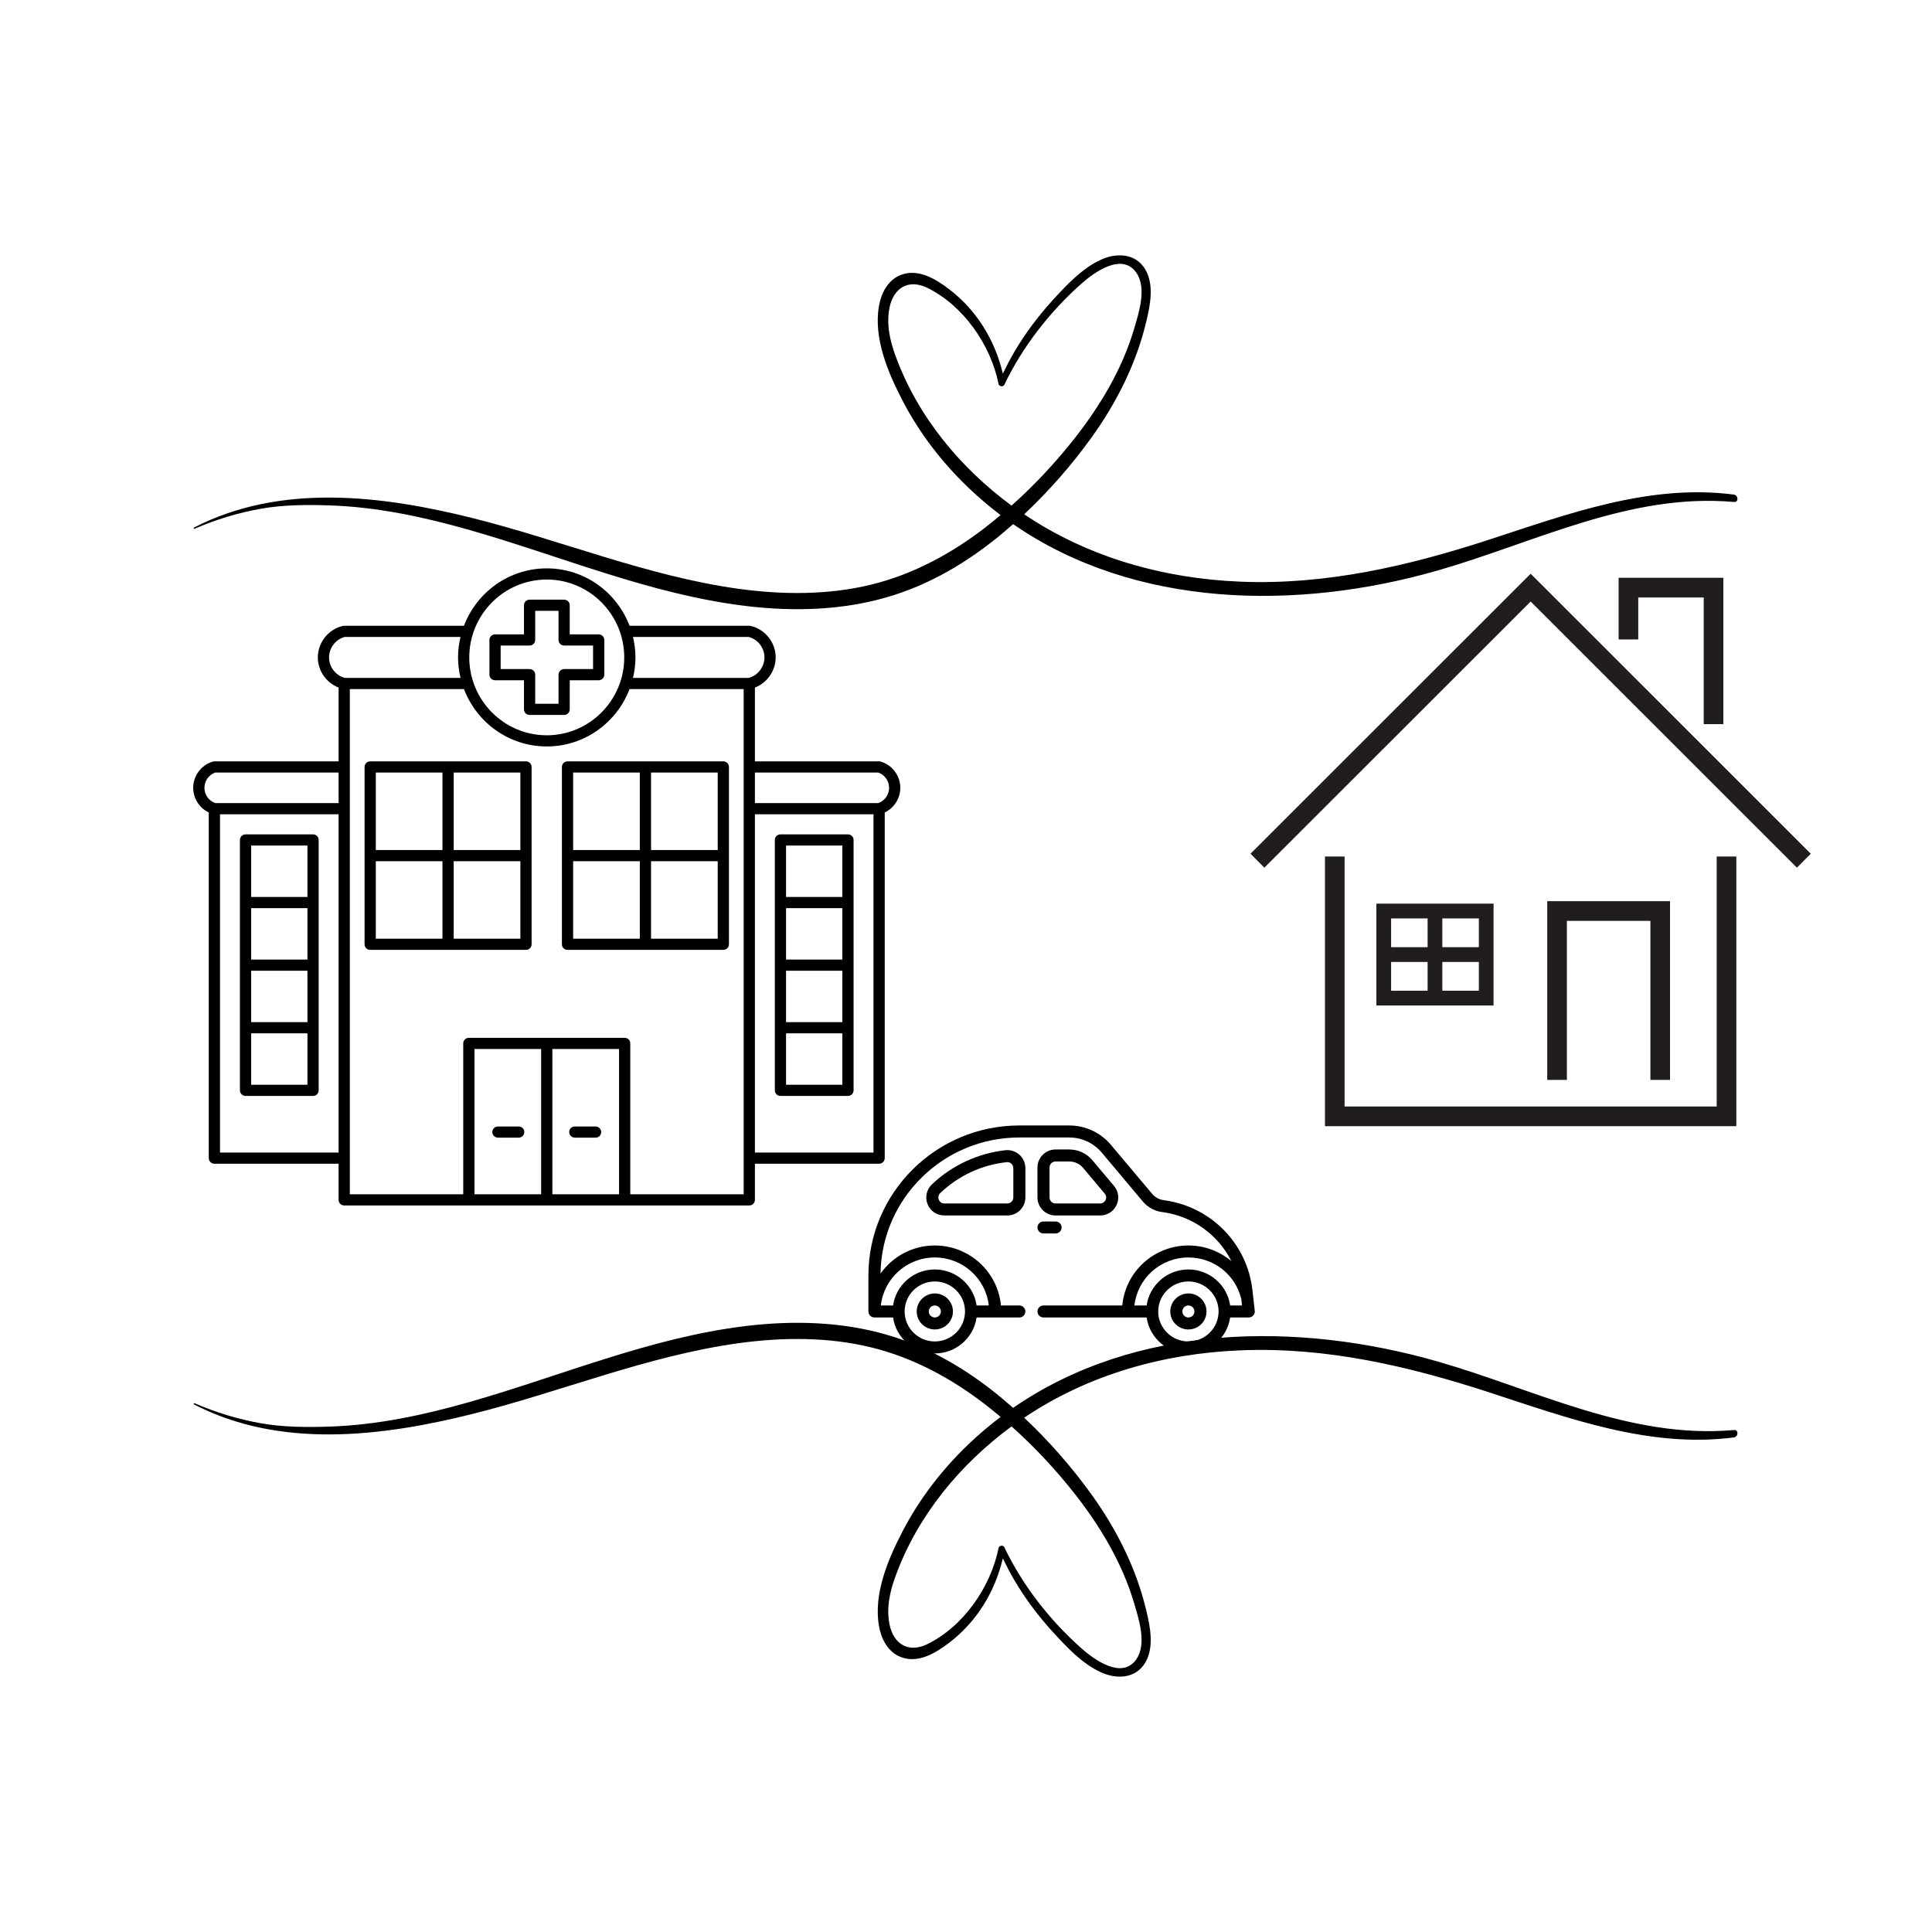
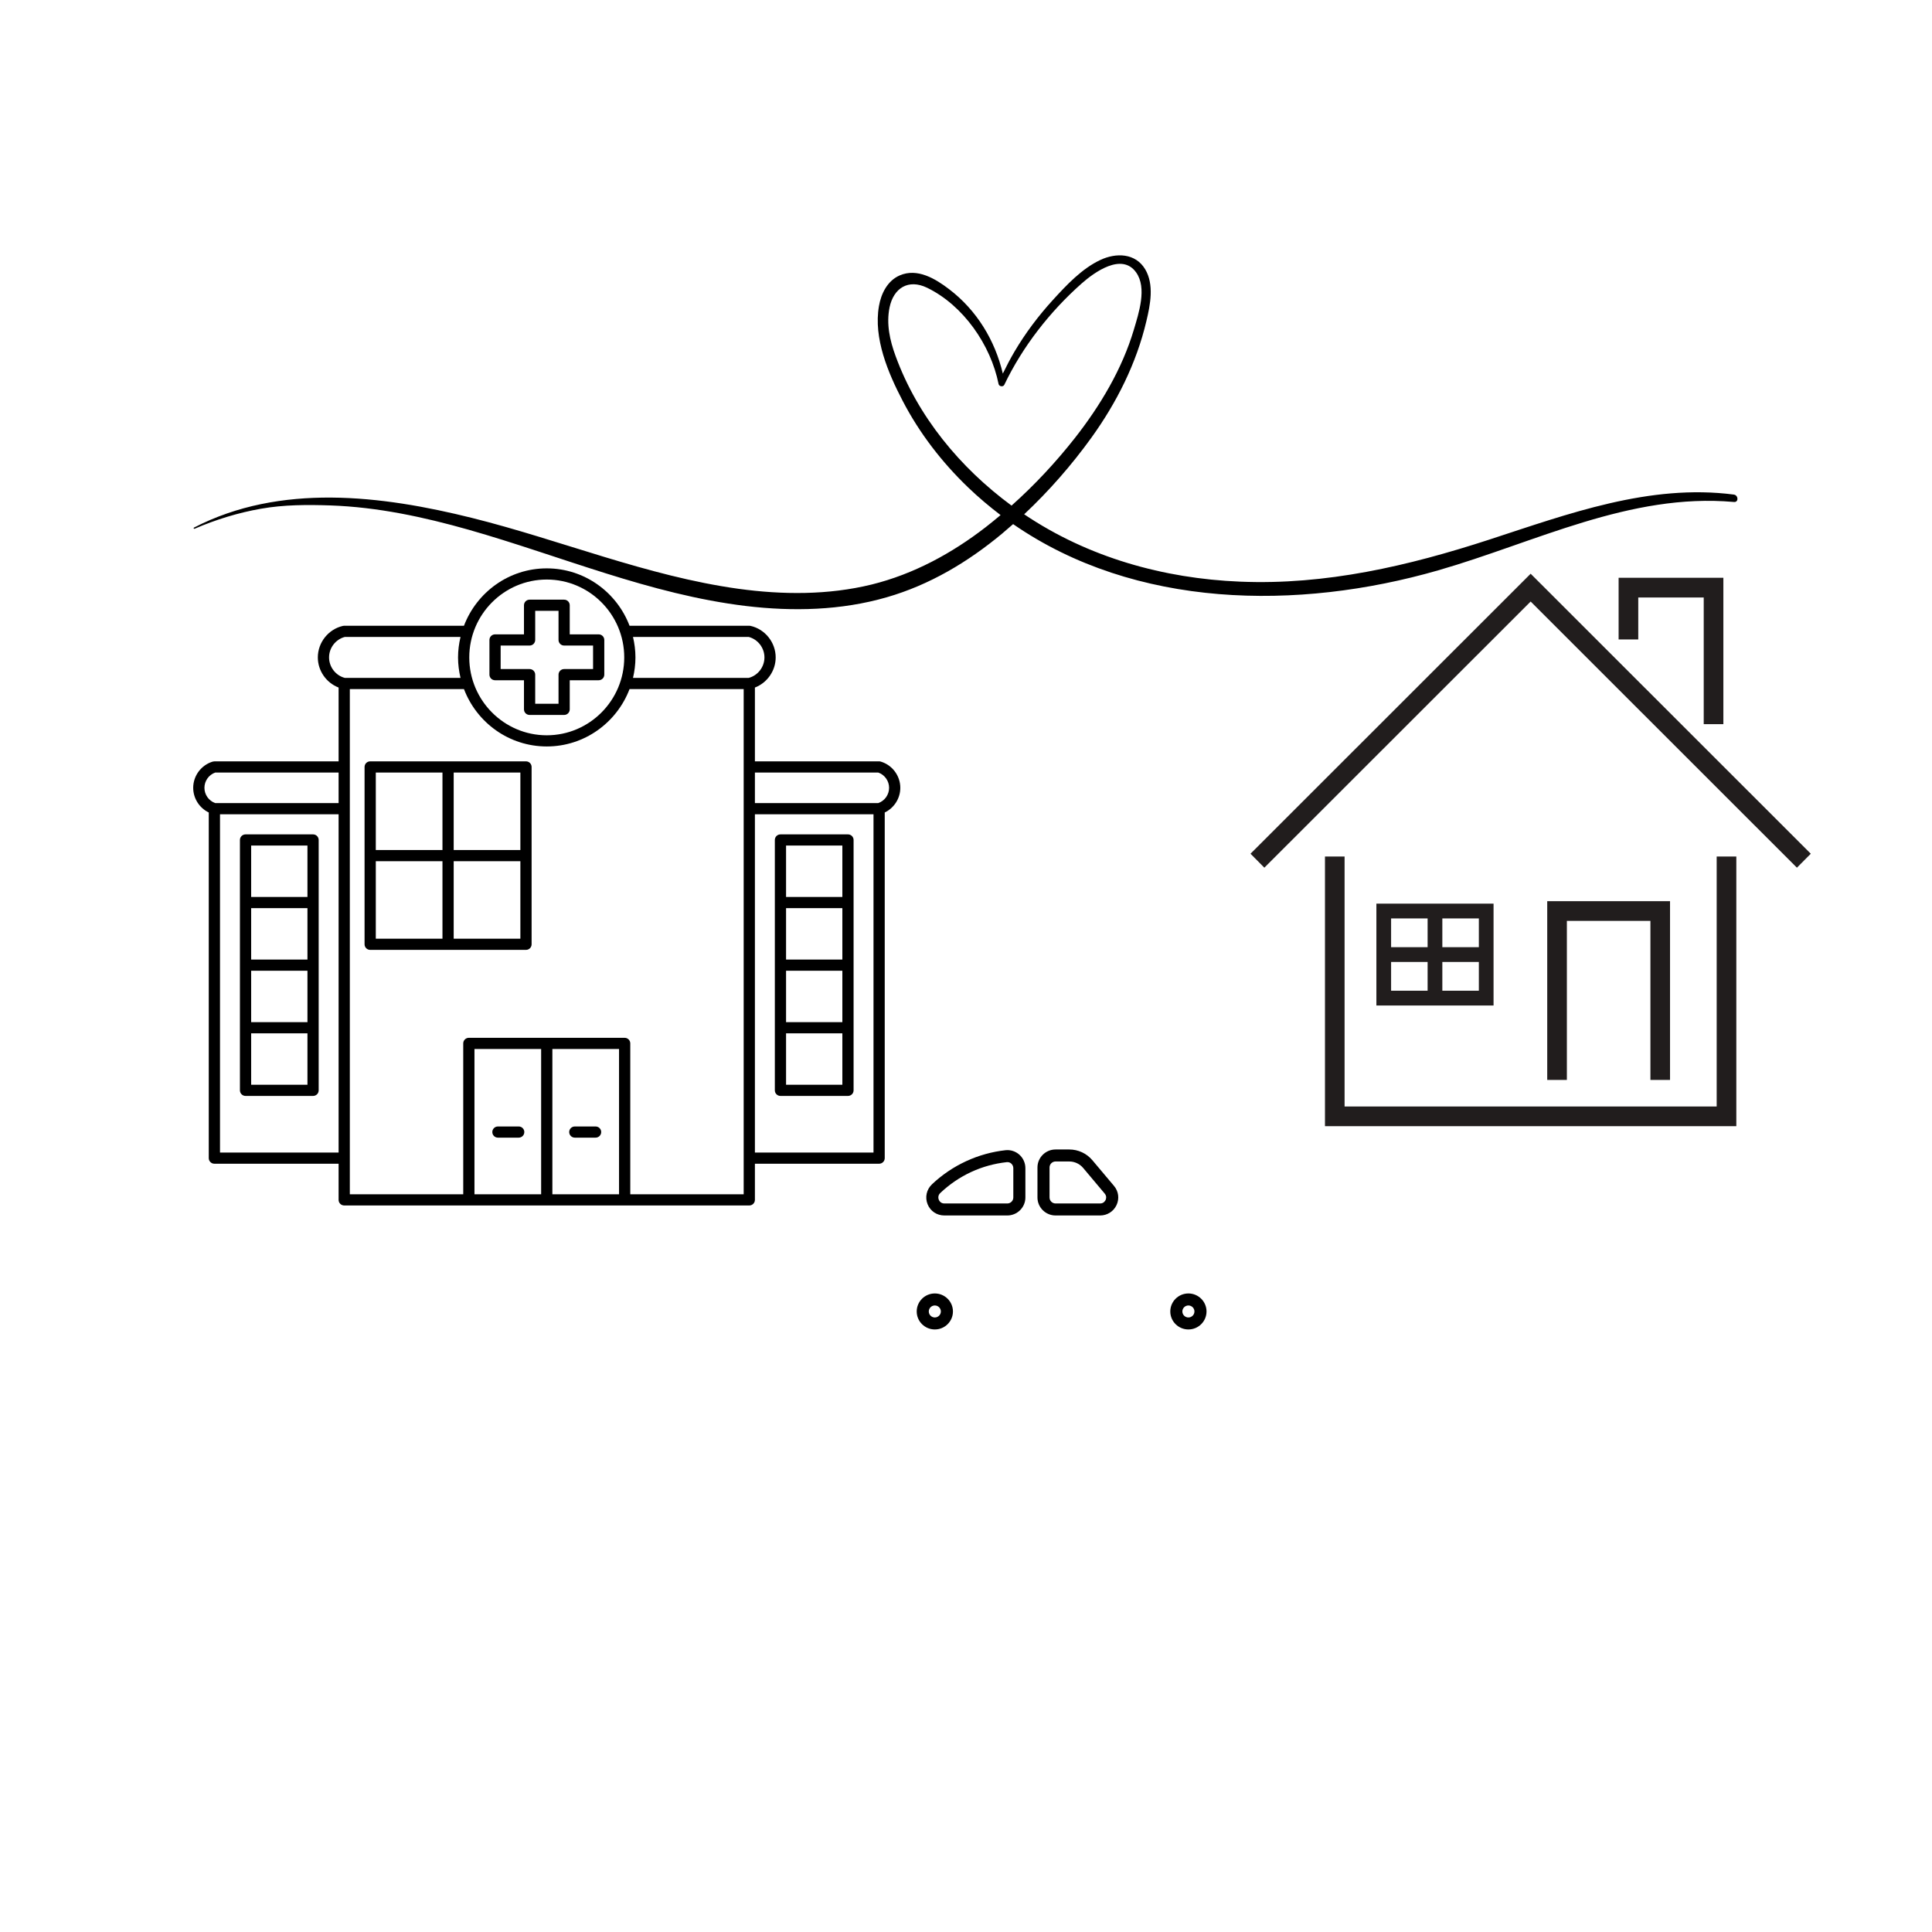
<svg xmlns="http://www.w3.org/2000/svg" width="500" zoomAndPan="magnify" viewBox="0 0 375 375" height="500" preserveAspectRatio="xMidYMid meet">
  <defs>
    <clipPath id="008baa2f16">
-       <path d="M 37.5 256.641 L 337.5 256.641 L 337.5 326 L 37.5 326 Z M 37.5 256.641 " />
-     </clipPath>
+       </clipPath>
    <clipPath id="6998ca8614">
      <path d="M 37.5 49 L 337.5 49 L 337.5 118.734 L 37.5 118.734 Z M 37.5 49 " />
    </clipPath>
    <clipPath id="7145978229">
      <path d="M 37.5 110.273 L 174.75 110.273 L 174.75 234 L 37.5 234 Z M 37.5 110.273 " />
    </clipPath>
    <clipPath id="022d4ee075">
      <path d="M 257 166 L 338 166 L 338 218.59 L 257 218.59 Z M 257 166 " />
    </clipPath>
    <clipPath id="f9c6cd9063">
      <path d="M 242.723 111.34 L 351.473 111.34 L 351.473 169 L 242.723 169 Z M 242.723 111.34 " />
    </clipPath>
    <clipPath id="5af7d31566">
-       <path d="M 168.559 218.453 L 243.559 218.453 L 243.559 262.703 L 168.559 262.703 Z M 168.559 218.453 " />
-     </clipPath>
+       </clipPath>
  </defs>
  <g id="ea7a08f122">
    <g clip-rule="nonzero" clip-path="url(#008baa2f16)">
      <path style=" stroke:none;fill-rule:nonzero;fill:#000000;fill-opacity:1;" d="M 336.527 279.004 C 320.168 281.129 304.398 275.258 289.082 270.266 C 273.348 265.141 257.34 261.41 240.699 262.102 C 225.836 262.711 211.207 266.809 198.789 275.176 C 203.605 279.695 208 284.723 211.844 290.051 C 216.742 296.852 220.582 304.473 222.512 312.672 C 223.27 315.844 224.055 319.754 222.277 322.742 C 220.383 325.895 216.641 325.965 213.621 324.562 C 209.996 322.875 207.012 319.672 204.359 316.77 C 201.559 313.699 199.027 310.344 196.91 306.75 C 196.09 305.352 195.352 303.934 194.648 302.484 C 193.121 308.977 189.562 314.797 184.23 318.863 C 181.562 320.902 178.055 323.027 174.633 321.543 C 172.266 320.516 171.023 318.035 170.605 315.59 C 169.516 309.348 172.383 302.617 175.203 297.203 C 178.457 290.93 182.836 285.262 187.918 280.387 C 189.934 278.449 192.047 276.676 194.211 275.023 C 193.27 274.23 192.316 273.453 191.344 272.695 C 184.75 267.586 177.316 263.555 169.195 261.547 C 160.742 259.473 151.883 259.539 143.309 260.719 C 125.562 263.184 108.934 270.148 91.621 274.469 C 74.039 278.852 54.395 281.246 37.652 272.594 C 37.5 272.512 37.633 272.309 37.785 272.375 C 41.895 274.148 46.223 275.48 50.637 276.254 C 55.098 277.047 59.66 277.047 64.176 276.895 C 73.285 276.574 82.242 274.652 90.984 272.172 C 108.883 267.078 126.164 259.625 144.77 257.379 C 153.879 256.285 163.242 256.504 172.098 259.066 C 180.422 261.461 187.867 265.898 194.512 271.43 C 195.234 272.039 195.938 272.645 196.645 273.27 C 220.348 256.875 251.871 256.438 279.152 264.297 C 297.973 269.711 316.395 279.359 336.527 277.57 C 337.5 277.438 337.449 278.887 336.527 279.004 Z M 173.828 305.906 C 172.719 308.926 172 312.133 172.668 315.352 C 173.457 319.098 176.309 320.902 179.949 319.148 C 186.996 315.723 192.297 308.051 193.824 300.461 C 193.926 299.969 194.715 299.852 194.934 300.309 C 198.488 307.746 203.824 314.562 209.965 319.992 C 212.445 322.184 217.75 325.996 220.516 322.133 C 222.68 319.113 221.02 314.191 220.082 311.02 C 217.797 303.344 213.555 296.258 208.637 289.984 C 204.949 285.297 200.82 280.859 196.34 276.863 C 186.359 284.215 178.121 294.152 173.828 305.906 Z M 173.828 305.906 " />
    </g>
    <g clip-rule="nonzero" clip-path="url(#6998ca8614)">
      <path style=" stroke:none;fill-rule:nonzero;fill:#000000;fill-opacity:1;" d="M 336.527 95.996 C 320.168 93.871 304.398 99.738 289.082 104.734 C 273.348 109.859 257.34 113.59 240.699 112.898 C 225.836 112.289 211.207 108.191 198.789 99.824 C 203.605 95.305 208 90.277 211.844 84.949 C 216.742 78.148 220.582 70.527 222.512 62.328 C 223.27 59.156 224.055 55.246 222.277 52.258 C 220.383 49.105 216.641 49.035 213.621 50.438 C 209.996 52.125 207.012 55.328 204.359 58.23 C 201.559 61.301 199.027 64.656 196.91 68.25 C 196.09 69.648 195.352 71.066 194.648 72.516 C 193.121 66.023 189.562 60.203 184.23 56.137 C 181.562 54.098 178.055 51.973 174.633 53.457 C 172.266 54.484 171.023 56.965 170.605 59.41 C 169.516 65.652 172.383 72.383 175.203 77.797 C 178.457 84.07 182.836 89.738 187.918 94.613 C 189.934 96.551 192.047 98.324 194.211 99.977 C 193.27 100.77 192.316 101.547 191.344 102.305 C 184.75 107.414 177.316 111.445 169.195 113.453 C 160.742 115.527 151.883 115.461 143.309 114.281 C 125.562 111.816 108.934 104.852 91.621 100.531 C 74.039 96.148 54.395 93.754 37.652 102.406 C 37.5 102.488 37.633 102.691 37.785 102.625 C 41.895 100.852 46.223 99.52 50.637 98.746 C 55.098 97.953 59.66 97.953 64.176 98.105 C 73.285 98.426 82.242 100.348 90.984 102.828 C 108.883 107.922 126.164 115.375 144.77 117.621 C 153.879 118.715 163.242 118.496 172.098 115.934 C 180.422 113.539 187.867 109.102 194.512 103.57 C 195.234 102.961 195.938 102.355 196.645 101.73 C 220.348 118.125 251.871 118.562 279.152 110.703 C 297.973 105.289 316.395 95.641 336.527 97.43 C 337.5 97.562 337.449 96.113 336.527 95.996 Z M 173.828 69.094 C 172.719 66.074 172 62.867 172.668 59.648 C 173.457 55.902 176.309 54.098 179.949 55.852 C 186.996 59.277 192.297 66.949 193.824 74.539 C 193.926 75.031 194.715 75.148 194.934 74.691 C 198.488 67.254 203.824 60.438 209.965 55.008 C 212.445 52.816 217.75 49.004 220.516 52.867 C 222.68 55.887 221.02 60.809 220.082 63.98 C 217.797 71.656 213.555 78.742 208.637 85.016 C 204.949 89.703 200.82 94.141 196.34 98.137 C 186.359 90.785 178.121 80.848 173.828 69.094 Z M 173.828 69.094 " />
    </g>
    <path style=" stroke:none;fill-rule:nonzero;fill:#000000;fill-opacity:1;" d="M 115.602 218.648 L 111.57 218.648 C 110.969 218.648 110.48 219.133 110.48 219.73 C 110.48 220.332 110.969 220.816 111.57 220.816 L 115.602 220.816 C 116.207 220.816 116.691 220.332 116.691 219.73 C 116.691 219.133 116.207 218.648 115.602 218.648 Z M 115.602 218.648 " />
-     <path style=" stroke:none;fill-rule:nonzero;fill:#000000;fill-opacity:1;" d="M 140.398 147.777 L 110.156 147.777 C 109.555 147.777 109.066 148.266 109.066 148.863 L 109.066 183.285 C 109.066 183.887 109.555 184.371 110.156 184.371 L 140.398 184.371 C 141 184.371 141.488 183.887 141.488 183.285 L 141.488 148.863 C 141.488 148.266 141 147.777 140.398 147.777 Z M 139.309 164.992 L 126.367 164.992 L 126.367 149.949 L 139.309 149.949 Z M 124.188 149.949 L 124.188 164.992 L 111.246 164.992 L 111.246 149.949 Z M 111.246 167.16 L 124.188 167.16 L 124.188 182.203 L 111.246 182.203 Z M 126.367 182.203 L 126.367 167.16 L 139.309 167.16 L 139.309 182.203 Z M 126.367 182.203 " />
    <g clip-rule="nonzero" clip-path="url(#7145978229)">
      <path style=" stroke:none;fill-rule:nonzero;fill:#000000;fill-opacity:1;" d="M 174.75 152.914 C 174.75 150.574 173.184 148.48 170.945 147.824 C 170.844 147.793 170.742 147.777 170.637 147.777 L 146.527 147.777 L 146.527 133.453 C 148.906 132.535 150.559 130.207 150.559 127.602 C 150.559 124.695 148.504 122.121 145.68 121.484 C 145.602 121.465 145.52 121.457 145.438 121.457 L 122.195 121.457 C 119.719 114.957 113.461 110.32 106.125 110.32 C 98.789 110.32 92.531 114.957 90.055 121.457 L 66.812 121.457 C 66.73 121.457 66.652 121.465 66.57 121.484 C 63.742 122.125 61.691 124.695 61.691 127.605 C 61.691 130.211 63.344 132.535 65.723 133.453 L 65.723 147.781 L 41.613 147.781 C 41.508 147.781 41.406 147.797 41.305 147.824 C 39.066 148.48 37.5 150.574 37.5 152.914 C 37.5 154.973 38.711 156.836 40.523 157.703 L 40.523 224.797 C 40.523 225.395 41.012 225.879 41.613 225.879 L 65.723 225.879 L 65.723 232.895 C 65.723 233.496 66.211 233.98 66.812 233.98 L 145.438 233.98 C 146.039 233.98 146.527 233.496 146.527 232.895 L 146.527 225.879 L 170.637 225.879 C 171.238 225.879 171.727 225.395 171.727 224.793 L 171.727 157.703 C 173.539 156.836 174.75 154.973 174.75 152.914 Z M 145.309 123.625 C 147.094 124.086 148.379 125.738 148.379 127.605 C 148.379 129.469 147.094 131.125 145.309 131.582 L 122.863 131.582 C 123.164 130.301 123.34 128.977 123.34 127.605 C 123.34 126.234 123.164 124.906 122.863 123.625 Z M 106.125 112.488 C 114.418 112.488 121.164 119.27 121.164 127.602 C 121.164 135.938 114.418 142.719 106.125 142.719 C 97.832 142.719 91.086 135.938 91.086 127.602 C 91.086 119.27 97.832 112.488 106.125 112.488 Z M 63.871 127.602 C 63.871 125.738 65.156 124.086 66.941 123.625 L 89.387 123.625 C 89.086 124.906 88.906 126.23 88.906 127.602 C 88.906 128.973 89.086 130.301 89.387 131.582 L 66.941 131.582 C 65.156 131.125 63.871 129.469 63.871 127.602 Z M 41.781 149.949 L 65.723 149.949 L 65.723 155.879 L 41.781 155.879 C 40.535 155.449 39.68 154.25 39.68 152.914 C 39.68 151.578 40.535 150.379 41.781 149.949 Z M 42.703 223.711 L 42.703 158.047 L 65.723 158.047 L 65.723 223.711 Z M 107.215 203.605 L 120.156 203.605 L 120.156 231.809 L 107.215 231.809 Z M 105.035 231.809 L 92.094 231.809 L 92.094 203.605 L 105.035 203.605 Z M 144.348 231.809 L 122.336 231.809 L 122.336 202.523 C 122.336 201.922 121.848 201.438 121.246 201.438 L 91.004 201.438 C 90.402 201.438 89.914 201.922 89.914 202.523 L 89.914 231.809 L 67.902 231.809 L 67.902 133.75 L 90.055 133.75 C 92.531 140.25 98.789 144.887 106.125 144.887 C 113.461 144.887 119.719 140.25 122.195 133.75 L 144.348 133.75 Z M 146.527 223.711 L 146.527 158.047 L 169.547 158.047 L 169.547 223.711 Z M 170.469 155.879 L 146.527 155.879 L 146.527 149.949 L 170.469 149.949 C 171.715 150.379 172.574 151.578 172.574 152.914 C 172.574 154.25 171.715 155.449 170.469 155.879 Z M 170.469 155.879 " />
    </g>
    <path style=" stroke:none;fill-rule:nonzero;fill:#000000;fill-opacity:1;" d="M 164.59 161.953 L 151.484 161.953 C 150.883 161.953 150.395 162.438 150.395 163.039 L 150.395 211.633 C 150.395 212.234 150.883 212.719 151.484 212.719 L 164.59 212.719 C 165.191 212.719 165.68 212.234 165.68 211.633 L 165.68 163.039 C 165.68 162.438 165.191 161.953 164.59 161.953 Z M 152.574 176.273 L 163.5 176.273 L 163.5 186.25 L 152.574 186.25 Z M 152.574 188.422 L 163.5 188.422 L 163.5 198.398 L 152.574 198.398 Z M 163.5 164.121 L 163.5 174.102 L 152.574 174.102 L 152.574 164.121 Z M 152.574 210.551 L 152.574 200.57 L 163.5 200.57 L 163.5 210.551 Z M 152.574 210.551 " />
    <path style=" stroke:none;fill-rule:nonzero;fill:#000000;fill-opacity:1;" d="M 96.648 220.816 L 100.68 220.816 C 101.281 220.816 101.77 220.332 101.77 219.73 C 101.77 219.133 101.281 218.648 100.68 218.648 L 96.648 218.648 C 96.043 218.648 95.559 219.133 95.559 219.73 C 95.559 220.332 96.043 220.816 96.648 220.816 Z M 96.648 220.816 " />
    <path style=" stroke:none;fill-rule:nonzero;fill:#000000;fill-opacity:1;" d="M 102.094 147.777 L 71.852 147.777 C 71.25 147.777 70.762 148.266 70.762 148.863 L 70.762 183.285 C 70.762 183.887 71.25 184.371 71.852 184.371 L 102.094 184.371 C 102.695 184.371 103.184 183.887 103.184 183.285 L 103.184 148.863 C 103.184 148.266 102.695 147.777 102.094 147.777 Z M 101.004 164.992 L 88.062 164.992 L 88.062 149.949 L 101.004 149.949 Z M 85.883 149.949 L 85.883 164.992 L 72.941 164.992 L 72.941 149.949 Z M 72.941 167.16 L 85.883 167.16 L 85.883 182.203 L 72.941 182.203 Z M 88.062 182.203 L 88.062 167.16 L 101.004 167.16 L 101.004 182.203 Z M 88.062 182.203 " />
    <path style=" stroke:none;fill-rule:nonzero;fill:#000000;fill-opacity:1;" d="M 60.766 161.953 L 47.66 161.953 C 47.059 161.953 46.57 162.438 46.57 163.039 L 46.57 211.633 C 46.57 212.234 47.059 212.719 47.66 212.719 L 60.766 212.719 C 61.367 212.719 61.855 212.234 61.855 211.633 L 61.855 163.039 C 61.855 162.438 61.367 161.953 60.766 161.953 Z M 48.75 176.273 L 59.676 176.273 L 59.676 186.25 L 48.75 186.25 Z M 48.75 188.422 L 59.676 188.422 L 59.676 198.398 L 48.75 198.398 Z M 59.676 164.121 L 59.676 174.102 L 48.75 174.102 L 48.75 164.121 Z M 48.75 210.551 L 48.75 200.57 L 59.676 200.57 L 59.676 210.551 Z M 48.75 210.551 " />
    <path style=" stroke:none;fill-rule:nonzero;fill:#000000;fill-opacity:1;" d="M 96.09 132.035 L 101.703 132.035 L 101.703 137.684 C 101.703 138.285 102.191 138.77 102.793 138.77 L 109.5 138.77 C 110.102 138.77 110.586 138.285 110.586 137.684 L 110.586 132.035 L 116.203 132.035 C 116.805 132.035 117.293 131.547 117.293 130.949 L 117.293 124.215 C 117.293 123.617 116.805 123.129 116.203 123.129 L 110.586 123.129 L 110.586 117.48 C 110.586 116.879 110.102 116.395 109.5 116.395 L 102.793 116.395 C 102.191 116.395 101.703 116.879 101.703 117.48 L 101.703 123.129 L 96.09 123.129 C 95.484 123.129 95 123.617 95 124.215 L 95 130.949 C 95 131.547 95.484 132.035 96.09 132.035 Z M 97.176 125.301 L 102.793 125.301 C 103.395 125.301 103.883 124.812 103.883 124.215 L 103.883 118.562 L 108.41 118.562 L 108.41 124.215 C 108.41 124.812 108.895 125.301 109.5 125.301 L 115.113 125.301 L 115.113 129.863 L 109.5 129.863 C 108.895 129.863 108.41 130.352 108.41 130.949 L 108.41 136.602 L 103.883 136.602 L 103.883 130.949 C 103.883 130.352 103.395 129.863 102.793 129.863 L 97.176 129.863 Z M 97.176 125.301 " />
    <path style=" stroke:none;fill-rule:nonzero;fill:#211d1d;fill-opacity:1;" d="M 334.504 140.559 L 330.691 140.559 L 330.691 115.973 L 317.984 115.973 L 317.984 124.117 L 314.172 124.117 L 314.172 112.145 L 334.504 112.145 L 334.504 140.559 " />
    <path style=" stroke:none;fill-rule:nonzero;fill:#211d1d;fill-opacity:1;" d="M 324.152 209.613 L 320.344 209.613 L 320.344 178.742 L 304.129 178.742 L 304.129 209.613 L 300.316 209.613 L 300.316 174.918 L 324.152 174.918 L 324.152 209.613 " />
    <g clip-rule="nonzero" clip-path="url(#022d4ee075)">
      <path style=" stroke:none;fill-rule:nonzero;fill:#211d1d;fill-opacity:1;" d="M 337.02 218.594 L 257.176 218.594 L 257.176 166.254 L 260.984 166.254 L 260.984 214.77 L 333.207 214.77 L 333.207 166.254 L 337.02 166.254 L 337.02 218.594 " />
    </g>
    <g clip-rule="nonzero" clip-path="url(#f9c6cd9063)">
      <path style=" stroke:none;fill-rule:nonzero;fill:#211d1d;fill-opacity:1;" d="M 348.781 168.418 L 297.098 116.758 L 245.41 168.418 L 242.723 165.707 L 297.098 111.359 L 351.473 165.707 L 348.781 168.418 " />
    </g>
    <path style=" stroke:none;fill-rule:nonzero;fill:#211d1d;fill-opacity:1;" d="M 279.957 192.297 L 279.957 186.715 L 287.043 186.715 L 287.043 192.297 Z M 270.012 186.715 L 277.098 186.715 L 277.098 192.297 L 270.012 192.297 Z M 277.098 178.266 L 277.098 183.848 L 270.012 183.848 L 270.012 178.266 Z M 287.043 183.848 L 279.957 183.848 L 279.957 178.266 L 287.043 178.266 Z M 267.156 175.395 L 267.156 195.168 L 289.898 195.168 L 289.898 175.395 L 267.156 175.395 " />
    <g clip-rule="nonzero" clip-path="url(#5af7d31566)">
      <path style=" stroke:none;fill-rule:nonzero;fill:#000000;fill-opacity:1;" d="M 238.773 253.391 C 238.207 249.445 234.793 246.402 230.668 246.402 C 226.543 246.402 223.129 249.445 222.562 253.391 L 220.188 253.391 C 220.773 248.156 225.246 244.074 230.668 244.074 C 235.539 244.074 239.746 247.348 240.906 252.039 C 240.914 252.051 240.922 252.062 240.926 252.074 L 241.078 253.391 Z M 230.668 260.375 C 227.438 260.375 224.809 257.766 224.809 254.555 C 224.809 251.344 227.438 248.73 230.668 248.73 C 233.898 248.73 236.527 251.344 236.527 254.555 C 236.527 257.766 233.898 260.375 230.668 260.375 Z M 181.449 244.074 C 186.867 244.074 191.34 248.156 191.926 253.391 L 189.555 253.391 C 188.988 249.445 185.574 246.402 181.449 246.402 C 177.324 246.402 173.91 249.445 173.344 253.391 L 170.969 253.391 C 171.555 248.156 176.027 244.074 181.449 244.074 Z M 181.449 260.375 C 178.219 260.375 175.59 257.766 175.59 254.555 C 175.59 251.344 178.219 248.73 181.449 248.73 C 184.68 248.73 187.309 251.344 187.309 254.555 C 187.309 257.766 184.68 260.375 181.449 260.375 Z M 243.086 250.359 C 242.07 241.402 235.09 234.262 226.109 232.984 L 225.84 232.945 C 224.977 232.824 224.195 232.391 223.637 231.727 L 215.625 222.211 C 213.617 219.824 210.668 218.453 207.535 218.453 L 197.855 218.453 C 181.699 218.453 168.559 231.516 168.559 247.566 L 168.559 254.555 C 168.559 255.195 169.086 255.719 169.73 255.719 L 173.344 255.719 C 173.91 259.66 177.324 262.703 181.449 262.703 C 185.574 262.703 188.988 259.66 189.555 255.719 L 197.855 255.719 C 198.5 255.719 199.027 255.195 199.027 254.555 C 199.027 253.914 198.5 253.391 197.855 253.391 L 194.281 253.391 C 193.684 246.871 188.16 241.746 181.449 241.746 C 177.094 241.746 173.246 243.906 170.91 247.199 C 171.113 232.602 183.113 220.785 197.855 220.785 L 207.535 220.785 C 209.973 220.785 212.266 221.848 213.832 223.703 L 221.836 233.227 C 222.77 234.328 224.07 235.047 225.504 235.254 L 225.777 235.289 C 231.621 236.117 236.496 239.77 239.023 244.797 C 236.75 242.883 233.824 241.746 230.668 241.746 C 223.957 241.746 218.43 246.871 217.836 253.391 L 202.543 253.391 C 201.898 253.391 201.371 253.914 201.371 254.555 C 201.371 255.195 201.898 255.719 202.543 255.719 L 222.562 255.719 C 223.129 259.66 226.543 262.703 230.668 262.703 C 234.793 262.703 238.207 259.66 238.773 255.719 L 242.387 255.719 C 242.719 255.719 243.035 255.578 243.262 255.328 C 243.48 255.082 243.59 254.754 243.551 254.422 L 243.086 250.359 " />
    </g>
-     <path style=" stroke:none;fill-rule:nonzero;fill:#000000;fill-opacity:1;" d="M 202.543 239.414 L 204.887 239.414 C 205.531 239.414 206.059 238.891 206.059 238.25 C 206.059 237.609 205.531 237.086 204.887 237.086 L 202.543 237.086 C 201.898 237.086 201.371 237.609 201.371 238.25 C 201.371 238.891 201.898 239.414 202.543 239.414 " />
    <path style=" stroke:none;fill-rule:nonzero;fill:#000000;fill-opacity:1;" d="M 230.668 255.719 C 230.023 255.719 229.496 255.195 229.496 254.555 C 229.496 253.914 230.023 253.391 230.668 253.391 C 231.312 253.391 231.84 253.914 231.84 254.555 C 231.84 255.195 231.312 255.719 230.668 255.719 Z M 230.668 251.059 C 228.727 251.059 227.152 252.625 227.152 254.555 C 227.152 256.48 228.727 258.047 230.668 258.047 C 232.609 258.047 234.184 256.48 234.184 254.555 C 234.184 252.625 232.609 251.059 230.668 251.059 " />
    <path style=" stroke:none;fill-rule:nonzero;fill:#000000;fill-opacity:1;" d="M 181.449 255.719 C 180.805 255.719 180.277 255.195 180.277 254.555 C 180.277 253.914 180.805 253.391 181.449 253.391 C 182.094 253.391 182.621 253.914 182.621 254.555 C 182.621 255.195 182.094 255.719 181.449 255.719 Z M 181.449 251.059 C 179.508 251.059 177.934 252.625 177.934 254.555 C 177.934 256.48 179.508 258.047 181.449 258.047 C 183.391 258.047 184.965 256.48 184.965 254.555 C 184.965 252.625 183.391 251.059 181.449 251.059 " />
    <path style=" stroke:none;fill-rule:nonzero;fill:#000000;fill-opacity:1;" d="M 203.715 226.605 C 203.715 225.965 204.242 225.441 204.887 225.441 L 207.535 225.441 C 208.582 225.441 209.566 225.898 210.234 226.691 L 214.43 231.684 C 214.875 232.211 214.668 232.766 214.594 232.918 C 214.523 233.078 214.227 233.594 213.535 233.594 L 204.887 233.594 C 204.242 233.594 203.715 233.07 203.715 232.43 Z M 204.887 235.922 L 213.535 235.922 C 214.914 235.922 216.133 235.148 216.719 233.906 C 217.301 232.664 217.117 231.238 216.23 230.188 L 212.031 225.199 C 210.914 223.871 209.277 223.113 207.535 223.113 L 204.883 223.113 C 202.945 223.113 201.371 224.684 201.371 226.605 L 201.371 232.43 C 201.371 234.355 202.945 235.922 204.887 235.922 " />
    <path style=" stroke:none;fill-rule:nonzero;fill:#000000;fill-opacity:1;" d="M 196.684 232.43 C 196.684 233.07 196.156 233.594 195.512 233.594 L 183.305 233.594 C 182.57 233.594 182.293 233.043 182.223 232.871 C 182.148 232.695 181.961 232.082 182.516 231.555 C 186.094 228.168 190.562 226.098 195.438 225.57 C 195.477 225.566 195.516 225.566 195.551 225.566 C 195.91 225.566 196.156 225.738 196.285 225.852 C 196.535 226.074 196.684 226.402 196.684 226.738 Z M 195.184 223.254 C 189.867 223.832 184.797 226.18 180.898 229.871 C 179.836 230.879 179.504 232.391 180.043 233.738 C 180.59 235.086 181.84 235.922 183.305 235.922 L 195.512 235.922 C 197.453 235.922 199.027 234.355 199.027 232.43 L 199.027 226.738 C 199.027 225.738 198.598 224.781 197.852 224.117 C 197.117 223.465 196.145 223.152 195.184 223.254 " />
  </g>
</svg>